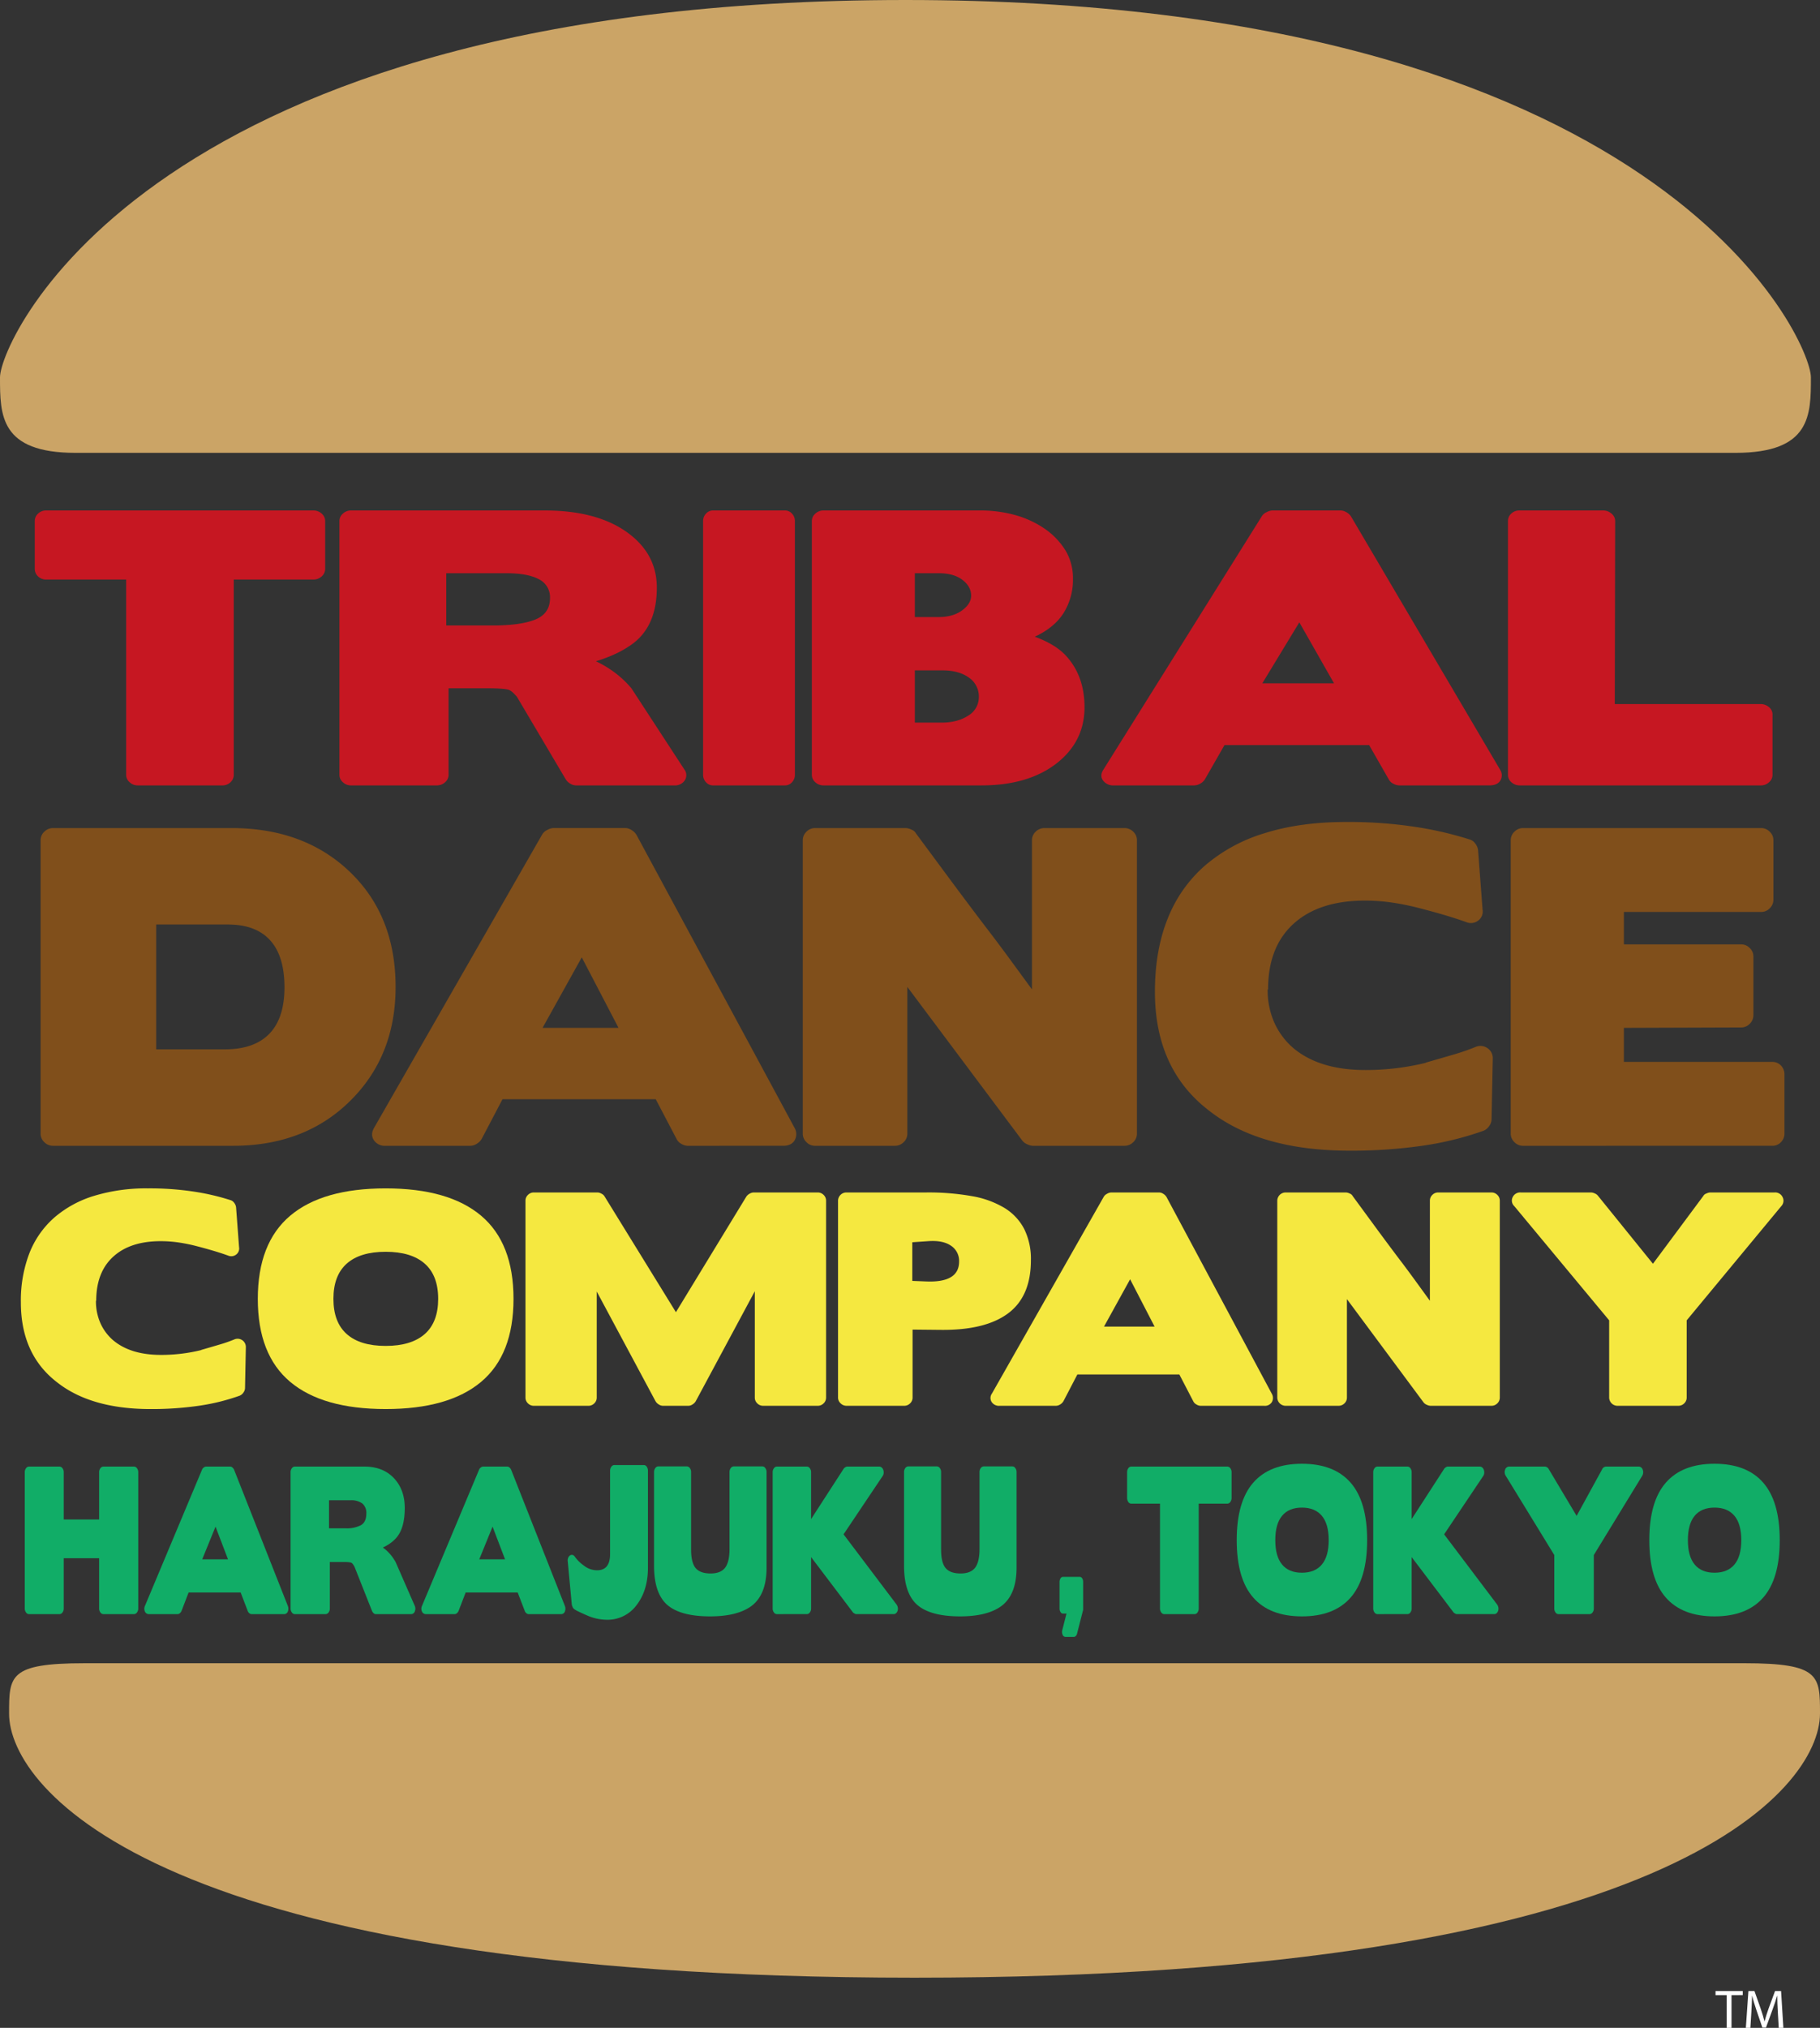
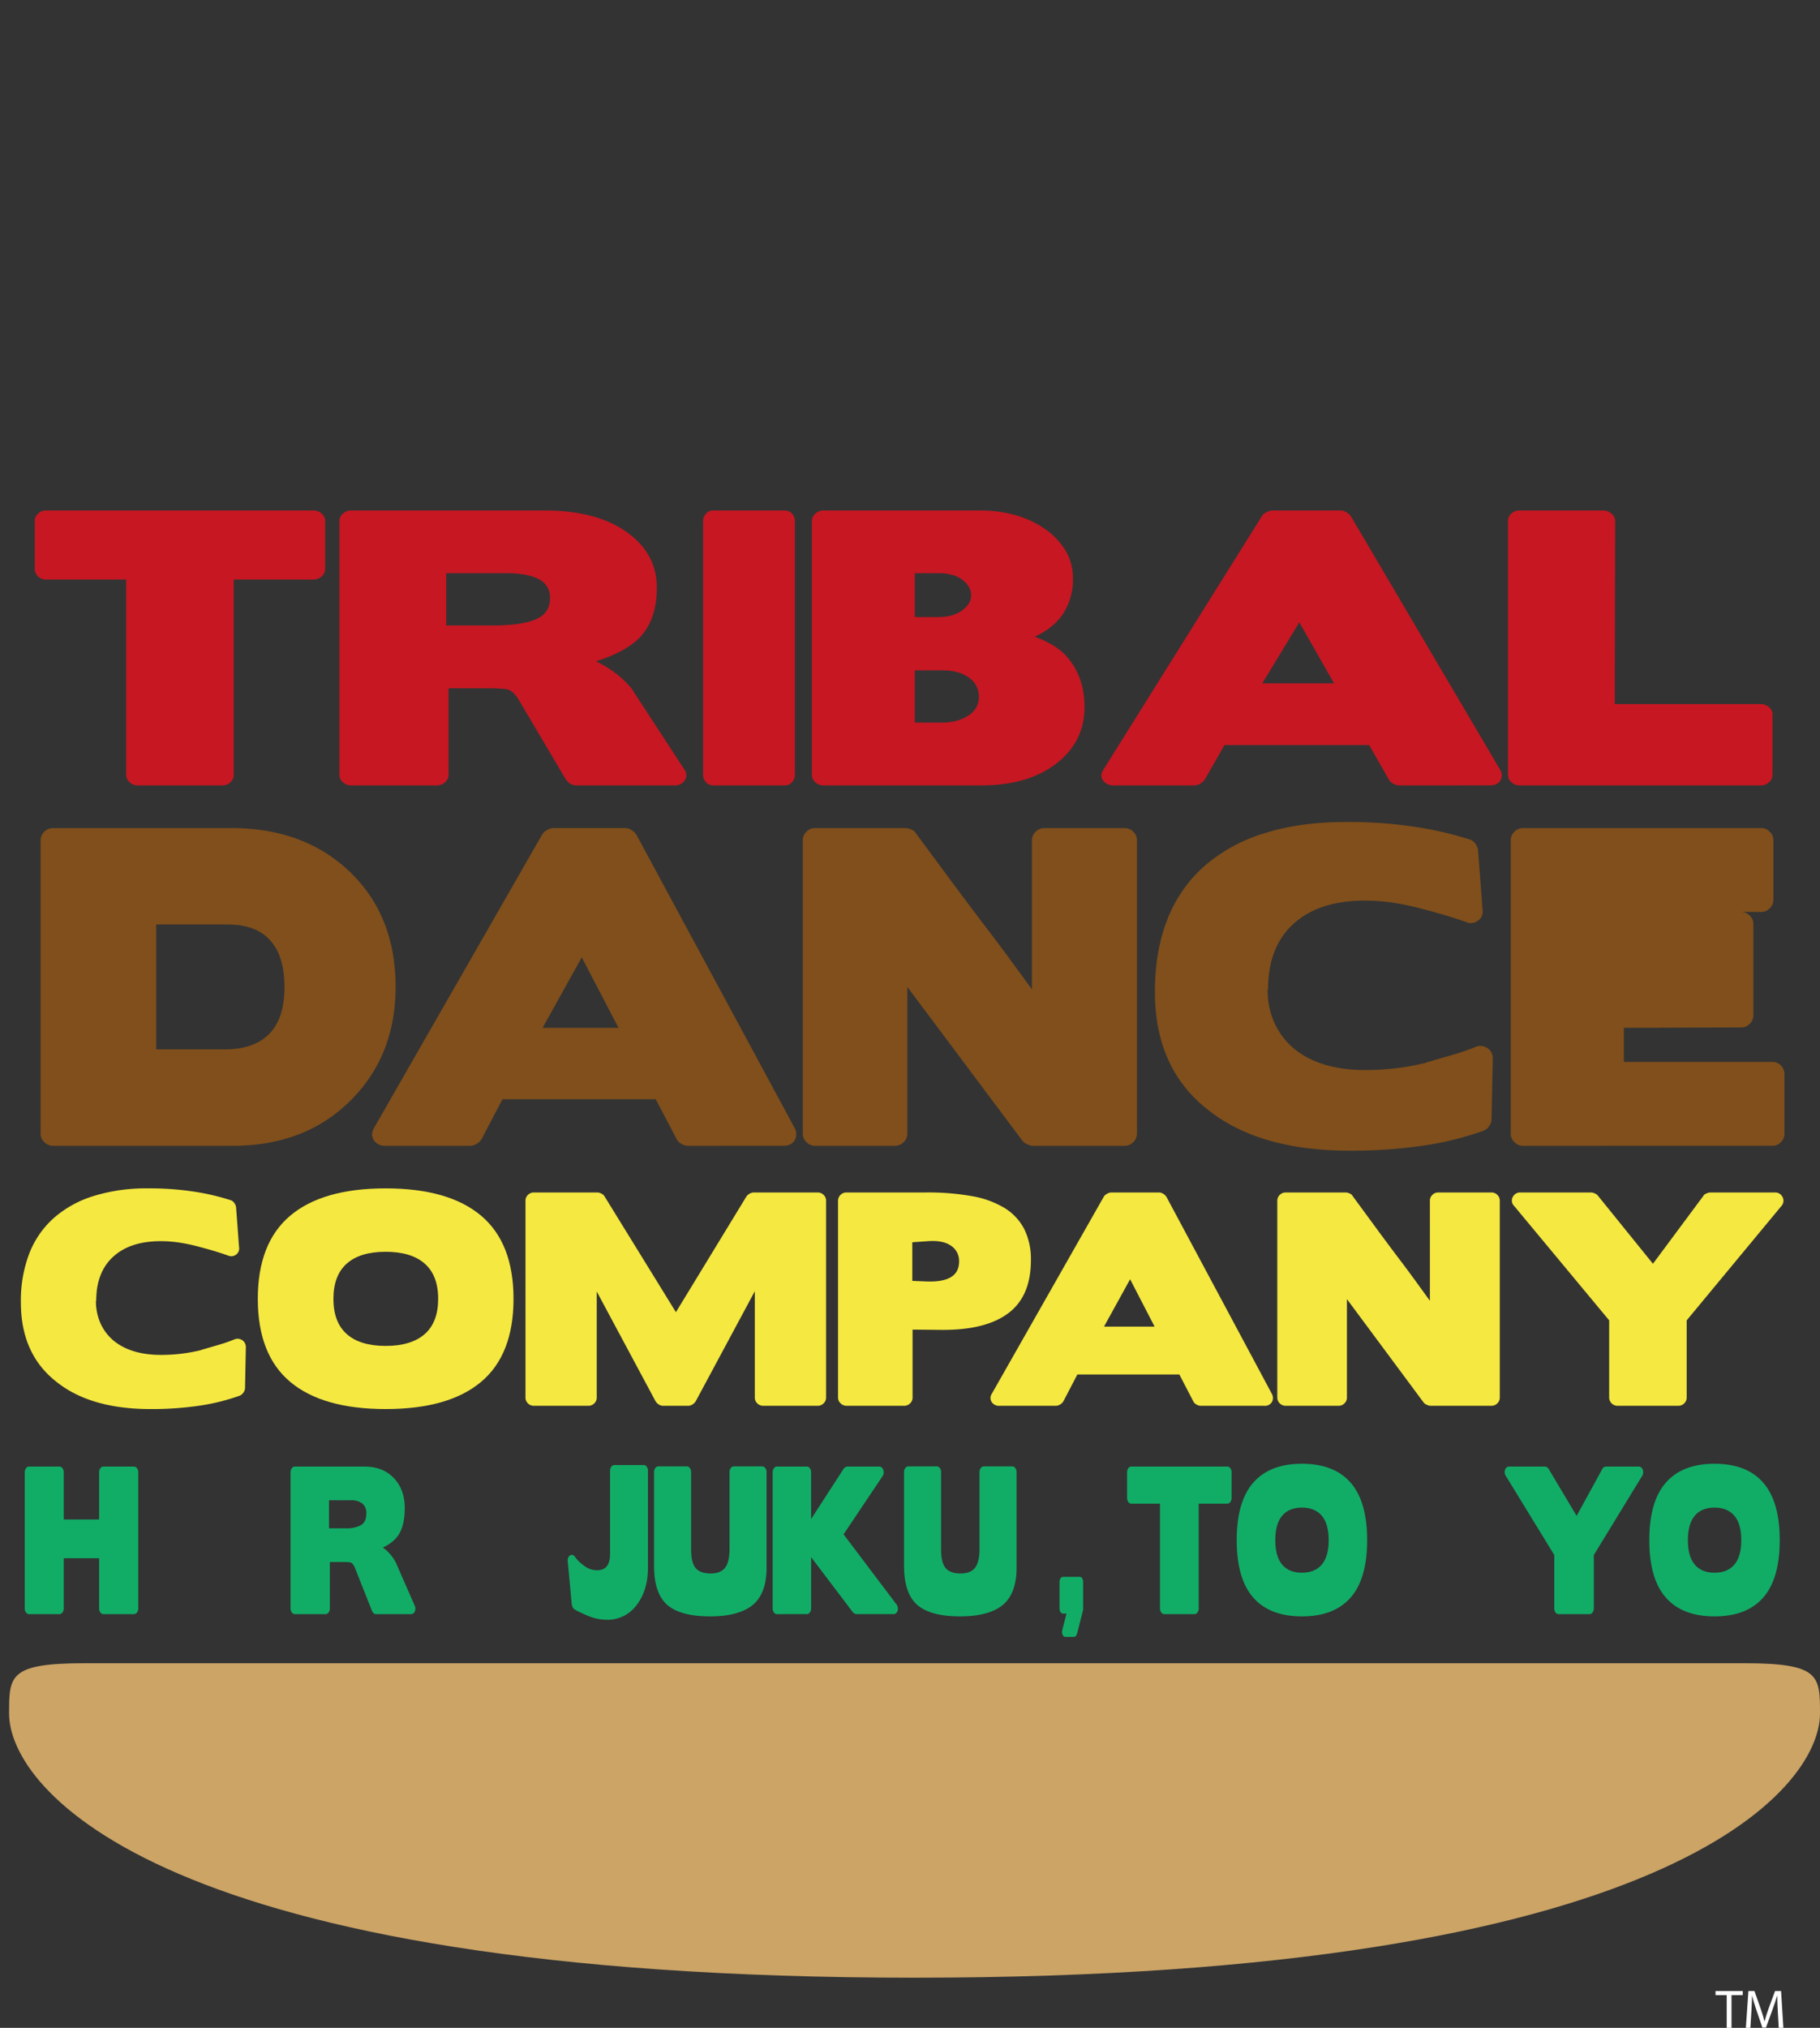
<svg xmlns="http://www.w3.org/2000/svg" width="800.939" height="892.178" viewBox="0 0 800.939 892.178">
  <rect x="0" y="0" width="800.939" height="892.178" fill="#333333" stroke="none" />
  <defs>
    <style>.cls-1{fill:#11ad67;}.cls-2{fill:#cba466;fill-rule:evenodd;}.cls-3{fill:#c61722;}.cls-4{fill:#804f1b;}.cls-5{fill:#f5e840;}.cls-6{fill:#fff;}</style>
  </defs>
  <g id="レイヤー_2" data-name="レイヤー 2">
    <g id="レイヤー_1-2" data-name="レイヤー 1">
      <path class="cls-1" d="M26.162,645.242a1.625,1.625,0,0,1,1.343.745,2.852,2.852,0,0,1,.549,1.739v20.783H43.623V647.726a2.852,2.852,0,0,1,.549-1.739,1.625,1.625,0,0,1,1.344-.745H58.947a1.624,1.624,0,0,1,1.343.745,2.846,2.846,0,0,1,.55,1.739v59.946a2.846,2.846,0,0,1-.55,1.739,1.624,1.624,0,0,1-1.343.745H45.516a1.625,1.625,0,0,1-1.344-.745,2.852,2.852,0,0,1-.549-1.739V685.565H28.054v22.107a2.852,2.852,0,0,1-.549,1.739,1.625,1.625,0,0,1-1.343.745H12.73a1.578,1.578,0,0,1-1.282-.745,2.853,2.853,0,0,1-.55-1.739V647.726a2.853,2.853,0,0,1,.55-1.739,1.578,1.578,0,0,1,1.282-.745Z" />
-       <path class="cls-1" d="M110.66,710.156a1.572,1.572,0,0,1-.947-.414,2.037,2.037,0,0,1-.7-.993l-3.114-8.114H83l-3.113,8.114a2.616,2.616,0,0,1-.733.993,1.513,1.513,0,0,1-.977.414H65.541A1.842,1.842,0,0,1,63.77,709a2.99,2.99,0,0,1,.062-2.566l25.092-59.865a2.058,2.058,0,0,1,.733-.91,1.674,1.674,0,0,1,.916-.414h10.806a1.468,1.468,0,0,1,.916.414,2.637,2.637,0,0,1,.733.993l23.627,59.864a3.381,3.381,0,0,1,0,2.525,1.728,1.728,0,0,1-1.709,1.118ZM88.985,686.061h11.356l-5.494-14.406Z" />
      <path class="cls-1" d="M145.153,687.221v20.451a2.852,2.852,0,0,1-.549,1.739,1.624,1.624,0,0,1-1.343.745H129.707a1.578,1.578,0,0,1-1.282-.745,2.853,2.853,0,0,1-.55-1.739V647.726a2.853,2.853,0,0,1,.55-1.739,1.578,1.578,0,0,1,1.282-.745h30.649q7.875,0,12.638,4.72,5.129,5.135,5.128,13.5,0,9.438-4.212,13.661a15.844,15.844,0,0,1-2.412,2.029,19.109,19.109,0,0,1-3.022,1.7,17.9,17.9,0,0,1,3.327,3.063,21.616,21.616,0,0,1,2.29,3.312l8.364,19.127a3.178,3.178,0,0,1,.092,2.608,1.745,1.745,0,0,1-1.679,1.2H165.362a1.4,1.4,0,0,1-.946-.414,2.739,2.739,0,0,1-.7-.993L155.9,689.043l.061.165q-.245-.413-.519-.828a2.956,2.956,0,0,0-.58-.662q-.489-.5-3.785-.5Zm-.366-27.158V672.4h7.327a13.214,13.214,0,0,0,6.777-1.408q2.319-1.406,2.319-5.051a5.37,5.37,0,0,0-1.77-4.47,8.089,8.089,0,0,0-5.129-1.408Z" />
-       <path class="cls-1" d="M232.582,710.156a1.569,1.569,0,0,1-.947-.414,2.037,2.037,0,0,1-.7-.993l-3.114-8.114H204.924l-3.113,8.114a2.627,2.627,0,0,1-.733.993,1.515,1.515,0,0,1-.977.414H187.463A1.841,1.841,0,0,1,185.692,709a2.993,2.993,0,0,1,.061-2.566l25.093-59.865a2.058,2.058,0,0,1,.733-.91,1.671,1.671,0,0,1,.916-.414H223.3a1.47,1.47,0,0,1,.916.414,2.647,2.647,0,0,1,.733.993l23.627,59.864a3.381,3.381,0,0,1,0,2.525,1.728,1.728,0,0,1-1.709,1.118Zm-21.675-24.095h11.356l-5.494-14.406Z" />
      <path class="cls-1" d="M283.376,644.58a1.5,1.5,0,0,1,1.252.745,3.108,3.108,0,0,1,.519,1.821v42.559q0,10.1-5.128,16.643a15.854,15.854,0,0,1-13,6.293,22.2,22.2,0,0,1-8.852-1.988q-2.261-.995-3.633-1.656a10.642,10.642,0,0,1-1.985-1.159,2.329,2.329,0,0,1-.579-.869,4.182,4.182,0,0,1-.336-1.035l-1.771-18.878a3.229,3.229,0,0,1,.183-1.7,2.24,2.24,0,0,1,.825-1.035,1.421,1.421,0,0,1,1.1-.207,1.805,1.805,0,0,1,1.068.869,16.364,16.364,0,0,0,3.907,3.809,9.312,9.312,0,0,0,5.8,2.07q5.737,0,5.738-7.121v-36.6a2.987,2.987,0,0,1,.55-1.821,1.578,1.578,0,0,1,1.282-.745Z" />
      <path class="cls-1" d="M321.045,647.644a2.847,2.847,0,0,1,.55-1.74,1.624,1.624,0,0,1,1.343-.745h12.577a1.578,1.578,0,0,1,1.282.745,2.847,2.847,0,0,1,.55,1.74v42.061q0,12.006-6.777,16.974-6.228,4.47-18.072,4.47-12.211,0-18.133-4.47-6.534-4.968-6.533-17.8V647.644a2.854,2.854,0,0,1,.55-1.74,1.624,1.624,0,0,1,1.343-.745h12.516a1.625,1.625,0,0,1,1.343.745,2.847,2.847,0,0,1,.55,1.74v34.112q0,5.714,1.984,8.114t6.624,2.4q4.4,0,6.35-2.525t1.953-8.238Z" />
      <path class="cls-1" d="M341.864,710.156a1.578,1.578,0,0,1-1.282-.745,2.852,2.852,0,0,1-.549-1.739V647.726a2.852,2.852,0,0,1,.549-1.739,1.578,1.578,0,0,1,1.282-.745h13.249a1.578,1.578,0,0,1,1.282.745,2.852,2.852,0,0,1,.549,1.739v20.617l14.409-22.273a2.3,2.3,0,0,1,.671-.538,1.68,1.68,0,0,1,.733-.29h14.164a1.661,1.661,0,0,1,1.1.414,2.312,2.312,0,0,1,.7,1.076,3.616,3.616,0,0,1,.152,1.408,2.544,2.544,0,0,1-.488,1.325L371.231,675.05l23.261,30.8a3.265,3.265,0,0,1,.611,1.407,2.975,2.975,0,0,1-.092,1.408,2.406,2.406,0,0,1-.672,1.076,1.617,1.617,0,0,1-1.129.414H376.787a1.674,1.674,0,0,1-.7-.248,3.548,3.548,0,0,1-.641-.414l-18.5-24.426v22.6a2.852,2.852,0,0,1-.549,1.739,1.578,1.578,0,0,1-1.282.745Z" />
      <path class="cls-1" d="M431.063,647.644a2.846,2.846,0,0,1,.549-1.74,1.623,1.623,0,0,1,1.344-.745h12.576a1.575,1.575,0,0,1,1.281.745,2.842,2.842,0,0,1,.551,1.74v42.061q0,12.006-6.777,16.974-6.228,4.47-18.072,4.47-12.211,0-18.133-4.47-6.534-4.968-6.533-17.8V647.644a2.847,2.847,0,0,1,.55-1.74,1.622,1.622,0,0,1,1.342-.745h12.518a1.625,1.625,0,0,1,1.342.745,2.847,2.847,0,0,1,.55,1.74v34.112q0,5.714,1.985,8.114t6.623,2.4q4.4,0,6.349-2.525t1.955-8.238Z" />
      <path class="cls-1" d="M475.2,693.762a1.231,1.231,0,0,1,1.038.663,2.847,2.847,0,0,1,.428,1.573v12.254l-2.687,10.516a1.917,1.917,0,0,1-.549.993,1.212,1.212,0,0,1-.794.414h-3.724a1.375,1.375,0,0,1-1.282-.952,3.1,3.1,0,0,1-.122-2.112l1.831-7.2h-1.587a1.228,1.228,0,0,1-1.038-.663,2.832,2.832,0,0,1-.428-1.573V696a2.839,2.839,0,0,1,.428-1.573,1.228,1.228,0,0,1,1.038-.663Z" />
      <path class="cls-1" d="M512.321,710.156a1.576,1.576,0,0,1-1.281-.745,2.846,2.846,0,0,1-.55-1.739V661.554H497.853a1.551,1.551,0,0,1-1.314-.745,3.112,3.112,0,0,1-.519-1.823v-11.26a2.966,2.966,0,0,1,.519-1.739,1.549,1.549,0,0,1,1.314-.745H540.1a1.624,1.624,0,0,1,1.343.745,2.846,2.846,0,0,1,.55,1.739v11.26a2.984,2.984,0,0,1-.55,1.823,1.626,1.626,0,0,1-1.343.745H527.524v46.118a2.966,2.966,0,0,1-.519,1.739,1.549,1.549,0,0,1-1.313.745Z" />
      <path class="cls-1" d="M594.377,702.87q-7.266,8.281-21.43,8.279t-21.429-8.279q-7.266-8.279-7.266-25.254t7.266-25.295Q558.783,644,572.947,644t21.43,8.321q7.266,8.322,7.266,25.295T594.377,702.87Zm-12.668-35.976q-3.024-3.6-8.762-3.6t-8.73,3.6q-2.992,3.6-2.991,10.722t2.991,10.723q2.991,3.6,8.73,3.6t8.762-3.6q3.023-3.6,3.021-10.723T581.709,666.894Z" />
-       <path class="cls-1" d="M606.16,710.156a1.578,1.578,0,0,1-1.282-.745,2.853,2.853,0,0,1-.55-1.739V647.726a2.853,2.853,0,0,1,.55-1.739,1.578,1.578,0,0,1,1.282-.745h13.248a1.576,1.576,0,0,1,1.282.745,2.846,2.846,0,0,1,.55,1.739v20.617l14.408-22.273a2.3,2.3,0,0,1,.672-.538,1.676,1.676,0,0,1,.733-.29h14.165a1.661,1.661,0,0,1,1.1.414,2.319,2.319,0,0,1,.7,1.076,3.616,3.616,0,0,1,.152,1.408,2.544,2.544,0,0,1-.488,1.325L635.526,675.05l23.262,30.8a3.251,3.251,0,0,1,.61,1.407,2.975,2.975,0,0,1-.091,1.408,2.422,2.422,0,0,1-.671,1.076,1.621,1.621,0,0,1-1.13.414H641.083a1.667,1.667,0,0,1-.7-.248,3.528,3.528,0,0,1-.642-.414l-18.5-24.426v22.6a2.846,2.846,0,0,1-.55,1.739,1.576,1.576,0,0,1-1.282.745Z" />
      <path class="cls-1" d="M721.123,645.242a1.85,1.85,0,0,1,1.8,1.407,3.04,3.04,0,0,1-.276,2.733L701.4,684.157v23.515a2.846,2.846,0,0,1-.55,1.739,1.623,1.623,0,0,1-1.342.745H685.835a1.576,1.576,0,0,1-1.282-.745,2.846,2.846,0,0,1-.55-1.739V684.157L662.7,649.382a2.933,2.933,0,0,1-.336-2.733,1.849,1.849,0,0,1,1.8-1.407h15.813a1.7,1.7,0,0,1,.794.29,1.787,1.787,0,0,1,.67.62l12.395,20.784,11.294-20.618a1.392,1.392,0,0,1,.672-.745,1.869,1.869,0,0,1,.854-.331Z" />
      <path class="cls-1" d="M775.949,702.87q-7.266,8.281-21.43,8.279T733.09,702.87q-7.266-8.279-7.266-25.254t7.266-25.295Q740.356,644,754.519,644t21.43,8.321q7.266,8.322,7.266,25.295T775.949,702.87Zm-12.668-35.976q-3.023-3.6-8.762-3.6t-8.73,3.6q-2.993,3.6-2.991,10.722t2.991,10.723q2.991,3.6,8.73,3.6t8.762-3.6q3.023-3.6,3.022-10.723T763.281,666.894Z" />
-       <path class="cls-2" d="M398.472,199.236H763.733c33.206,0,33.206-16.6,33.206-33.206S730.527,0,398.472,0,0,149.425,0,166.03s0,33.206,33.206,33.206Z" />
      <path class="cls-2" d="M402.472,731.76H767.733c33.206,0,33.206,5.532,33.206,22.137,0,33.206-66.407,116.219-398.467,116.219S4,787.1,4,753.9c0-16.605,0-22.137,33.211-22.137Z" />
      <path class="cls-3" d="M60.615,345.549a5.142,5.142,0,0,1-3.566-1.388,4.257,4.257,0,0,1-1.526-3.24V254.982H20.392a5.04,5.04,0,0,1-3.649-1.389A4.526,4.526,0,0,1,15.3,250.2V229.215a4.358,4.358,0,0,1,1.444-3.24,5.04,5.04,0,0,1,3.649-1.389H137.836a5.353,5.353,0,0,1,3.734,1.389,4.255,4.255,0,0,1,1.526,3.24V250.2a4.412,4.412,0,0,1-1.526,3.395,5.353,5.353,0,0,1-3.734,1.389H102.873v85.939a4.371,4.371,0,0,1-1.441,3.24,5.058,5.058,0,0,1-3.649,1.388Z" />
      <path class="cls-3" d="M197.407,302.812v38.109a4.258,4.258,0,0,1-1.527,3.24,5.36,5.36,0,0,1-3.734,1.388H154.469a5.142,5.142,0,0,1-3.566-1.388,4.26,4.26,0,0,1-1.526-3.24V229.215a4.259,4.259,0,0,1,1.526-3.24,5.138,5.138,0,0,1,3.566-1.389h85.2q21.894,0,35.131,8.795,14.259,9.569,14.257,25.149,0,17.589-11.711,25.458a44.686,44.686,0,0,1-6.7,3.78,63.829,63.829,0,0,1-8.4,3.163,47.954,47.954,0,0,1,9.25,5.708,44.575,44.575,0,0,1,6.363,6.173l23.252,35.64a4.19,4.19,0,0,1,.255,4.86,5.139,5.139,0,0,1-4.668,2.237H253.584a4.992,4.992,0,0,1-2.632-.772,5.784,5.784,0,0,1-1.952-1.85l-21.723-36.722.17.309q-.681-.77-1.443-1.543a7.066,7.066,0,0,0-1.612-1.235q-1.359-.925-10.523-.924ZM196.389,252.2v22.99h20.365q12.389,0,18.838-2.624t6.451-9.412a8.791,8.791,0,0,0-4.922-8.33q-4.923-2.622-14.257-2.624Z" />
      <path class="cls-3" d="M313.833,345.549a4.09,4.09,0,0,1-3.14-1.388,4.643,4.643,0,0,1-1.273-3.24V229.215a4.642,4.642,0,0,1,1.273-3.24,4.088,4.088,0,0,1,3.14-1.389H345.4a4.1,4.1,0,0,1,3.14,1.389,4.65,4.65,0,0,1,1.273,3.24V340.921a4.652,4.652,0,0,1-1.273,3.24,4.1,4.1,0,0,1-3.14,1.388Z" />
      <path class="cls-3" d="M362.372,345.549a5.142,5.142,0,0,1-3.566-1.388,4.26,4.26,0,0,1-1.526-3.24V229.215a4.259,4.259,0,0,1,1.526-3.24,5.138,5.138,0,0,1,3.566-1.389h68.565a57.72,57.72,0,0,1,16.039,2.083,43.919,43.919,0,0,1,12.982,6.095,32.48,32.48,0,0,1,9.082,9.643,23.7,23.7,0,0,1,3.138,12.266,27.507,27.507,0,0,1-4.073,14.965q-4.071,6.482-12.728,10.493,8.82,3.24,13.408,8.023,8.482,8.95,8.485,22.988,0,15.587-13.069,25.305-12.389,9.1-32.246,9.1ZM402.6,252.2V271.49h10.353q6.447,0,10.436-2.931t3.989-6.481q0-4.008-3.819-6.943T413.116,252.2Zm0,42.739v22.988H414.3q7.131,0,11.8-3.085a9.41,9.41,0,0,0,4.667-8.178,10,10,0,0,0-4.411-8.562q-4.416-3.16-11.543-3.163Z" />
      <path class="cls-3" d="M615.759,345.549a5.634,5.634,0,0,1-2.632-.772,4.249,4.249,0,0,1-1.952-1.85l-8.654-15.121H538.876l-8.656,15.121a5.585,5.585,0,0,1-2.035,1.85,5.447,5.447,0,0,1-2.717.772H490.337a5.6,5.6,0,0,1-4.922-2.159q-1.529-2.16.169-4.784l69.755-111.551a4.585,4.585,0,0,1,2.037-1.7,5.979,5.979,0,0,1,2.546-.772h30.039a5.219,5.219,0,0,1,2.546.772,5.639,5.639,0,0,1,2.037,1.852l65.681,111.55a4.411,4.411,0,0,1,0,4.706q-1.359,2.084-4.752,2.083Zm-60.25-44.9h31.567L571.8,273.805Z" />
      <path class="cls-3" d="M710.628,309.755h64.155a5.637,5.637,0,0,1,3.648,1.311,4.1,4.1,0,0,1,1.612,3.317v26.538a4.253,4.253,0,0,1-1.529,3.24,5.129,5.129,0,0,1-3.563,1.388H668.877a5.352,5.352,0,0,1-3.734-1.388,4.258,4.258,0,0,1-1.527-3.24V229.215a4.358,4.358,0,0,1,1.444-3.24,5.04,5.04,0,0,1,3.648-1.389h36.828a5.444,5.444,0,0,1,3.649,1.389,4.171,4.171,0,0,1,1.612,3.24Z" />
      <path class="cls-4" d="M101.819,364.321q32.18,0,52.317,19.435,19.954,19.257,19.955,50.461,0,30.49-20.135,50.281Q134,504.114,102.539,504.112h-79.1a5.4,5.4,0,0,1-3.953-1.605,5.108,5.108,0,0,1-1.618-3.744V369.671a5.107,5.107,0,0,1,1.618-3.745,5.4,5.4,0,0,1,3.953-1.6Zm17.079,49.39q-6.294-6.952-18.517-6.953H68.739v54.918H98.944q12.943,0,19.594-6.865t6.654-20.416Q125.192,420.667,118.9,413.711Z" />
      <path class="cls-4" d="M302.586,504.112a5.582,5.582,0,0,1-2.785-.893,4.7,4.7,0,0,1-2.069-2.138l-9.167-17.474H221.147l-9.169,17.474a6.161,6.161,0,0,1-2.158,2.138,5.4,5.4,0,0,1-2.876.893H169.728a5.746,5.746,0,0,1-5.213-2.5q-1.617-2.493.18-5.528l73.889-128.912a5.02,5.02,0,0,1,2.158-1.962,5.953,5.953,0,0,1,2.7-.892h31.819a5.2,5.2,0,0,1,2.7.892,6.192,6.192,0,0,1,2.156,2.14l69.576,128.912a5.493,5.493,0,0,1,0,5.44q-1.44,2.408-5.034,2.407Zm-63.822-51.886H272.2L256.023,421.2Z" />
      <path class="cls-4" d="M443.89,421.29q5.034,6.865,10.248,14V369.671a5.115,5.115,0,0,1,1.618-3.745,5.406,5.406,0,0,1,3.955-1.6h35.058a5.41,5.41,0,0,1,3.956,1.6,5.115,5.115,0,0,1,1.618,3.745V498.763a5.116,5.116,0,0,1-1.618,3.744,5.414,5.414,0,0,1-3.956,1.605H454.5a6.213,6.213,0,0,1-2.336-.624A5.5,5.5,0,0,1,450,501.972l-50.7-67.755v64.546a5.116,5.116,0,0,1-1.618,3.744,5.405,5.405,0,0,1-3.955,1.605H358.676a5.2,5.2,0,0,1-3.776-1.605,5.108,5.108,0,0,1-1.618-3.744V369.671a5.107,5.107,0,0,1,1.618-3.745,5.192,5.192,0,0,1,3.776-1.6h39.911a6.42,6.42,0,0,1,2.605.713,3.5,3.5,0,0,1,1.889,1.605q7.908,10.7,15.372,20.773t15.19,20.238Q438.857,414.427,443.89,421.29Z" />
      <path class="cls-4" d="M557.871,435.286A35.073,35.073,0,0,0,560.838,450a32.04,32.04,0,0,0,8.358,11.144q11.5,9.628,31.642,9.628a110.951,110.951,0,0,0,26.789-3.209h-.36q6.83-1.961,12.314-3.566a97.255,97.255,0,0,0,9.8-3.388,5.393,5.393,0,0,1,5.214.535,5.284,5.284,0,0,1,2.338,4.636l-.54,26.746a5.087,5.087,0,0,1-1.078,2.94,5.453,5.453,0,0,1-2.518,2.052,139.534,139.534,0,0,1-27.057,6.6,220.156,220.156,0,0,1-31.731,2.14q-39.733,0-62.2-17.831-23.554-18.187-23.551-52.065,0-18.186,5.572-32.095A60.379,60.379,0,0,1,530.185,380.9a72.4,72.4,0,0,1,26.428-14.354q15.642-4.9,35.6-4.9a194.788,194.788,0,0,1,31.1,2.229,155.313,155.313,0,0,1,23.373,5.438A4.539,4.539,0,0,1,649.2,371.1a6,6,0,0,1,1.258,2.853l1.978,26.21a4.933,4.933,0,0,1-1.978,4.9,5.255,5.255,0,0,1-5.214.624q-7.91-2.85-20.314-6.062a113.352,113.352,0,0,0-12.134-2.5,82.873,82.873,0,0,0-12.137-.892q-20.135,0-31.371,10.163t-11.236,28.885Z" />
-       <path class="cls-4" d="M670.232,504.112a5.2,5.2,0,0,1-3.776-1.605,5.108,5.108,0,0,1-1.618-3.744V369.671a5.107,5.107,0,0,1,1.618-3.745,5.192,5.192,0,0,1,3.776-1.6H775.043a5.2,5.2,0,0,1,3.776,1.6,5.115,5.115,0,0,1,1.618,3.745V395.7a5.315,5.315,0,0,1-1.618,3.924,5.2,5.2,0,0,1-3.776,1.6H714.637v14.264h51.6a5.2,5.2,0,0,1,3.775,1.606,5.113,5.113,0,0,1,1.618,3.744V446.52a5.316,5.316,0,0,1-1.618,3.923,5.2,5.2,0,0,1-3.775,1.6l-51.6.179V467.2H779.9a5.108,5.108,0,0,1,3.864,1.605,5.482,5.482,0,0,1,1.529,3.922v26.033a5.265,5.265,0,0,1-1.529,3.744,5.112,5.112,0,0,1-3.864,1.605Z" />
+       <path class="cls-4" d="M670.232,504.112a5.2,5.2,0,0,1-3.776-1.605,5.108,5.108,0,0,1-1.618-3.744V369.671a5.107,5.107,0,0,1,1.618-3.745,5.192,5.192,0,0,1,3.776-1.6H775.043a5.2,5.2,0,0,1,3.776,1.6,5.115,5.115,0,0,1,1.618,3.745V395.7a5.315,5.315,0,0,1-1.618,3.924,5.2,5.2,0,0,1-3.776,1.6H714.637h51.6a5.2,5.2,0,0,1,3.775,1.606,5.113,5.113,0,0,1,1.618,3.744V446.52a5.316,5.316,0,0,1-1.618,3.923,5.2,5.2,0,0,1-3.775,1.6l-51.6.179V467.2H779.9a5.108,5.108,0,0,1,3.864,1.605,5.482,5.482,0,0,1,1.529,3.922v26.033a5.265,5.265,0,0,1-1.529,3.744,5.112,5.112,0,0,1-3.864,1.605Z" />
      <path class="cls-5" d="M42.225,572.285a23.744,23.744,0,0,0,1.974,9.876,21.5,21.5,0,0,0,5.569,7.483q7.659,6.463,21.068,6.465a73.26,73.26,0,0,0,17.838-2.156h-.238q4.545-1.314,8.2-2.394a63.641,63.641,0,0,0,6.524-2.275,3.624,3.624,0,0,1,5.03,3.473l-.36,17.957a3.433,3.433,0,0,1-.72,1.974,3.627,3.627,0,0,1-1.675,1.378A92.192,92.192,0,0,1,87.417,618.5a145.332,145.332,0,0,1-21.129,1.437q-26.46,0-41.421-11.972Q9.182,595.748,9.183,573A58.01,58.01,0,0,1,12.9,551.455a40.556,40.556,0,0,1,10.9-15.684,48.1,48.1,0,0,1,17.6-9.636,78.613,78.613,0,0,1,23.7-3.291,128.806,128.806,0,0,1,20.711,1.5,102.4,102.4,0,0,1,15.562,3.651,3.033,3.033,0,0,1,1.677,1.2,4.056,4.056,0,0,1,.839,1.916l1.315,17.6A3.33,3.33,0,0,1,103.879,552a3.48,3.48,0,0,1-3.474.418q-5.268-1.912-13.528-4.07a74.667,74.667,0,0,0-8.08-1.677,54.827,54.827,0,0,0-8.08-.6q-13.409,0-20.891,6.824t-7.482,19.393Z" />
      <path class="cls-5" d="M211.738,607.96q-14.248,11.971-42.02,11.972T127.7,607.96q-14.248-11.969-14.247-36.511T127.7,534.874q14.244-12.033,42.019-12.03t42.02,12.03q14.246,12.033,14.247,36.575T211.738,607.96ZM186.9,555.945q-5.925-5.208-17.179-5.207T152.6,555.945q-5.868,5.207-5.868,15.5t5.868,15.5q5.862,5.207,17.118,5.207T186.9,586.95q5.925-5.207,5.927-15.5T186.9,555.945Z" />
      <path class="cls-5" d="M359.825,524.638a3.578,3.578,0,0,1,2.633,1.079,3.44,3.44,0,0,1,1.077,2.514v86.674a3.441,3.441,0,0,1-1.077,2.513,3.584,3.584,0,0,1-2.633,1.077H335.881a3.58,3.58,0,0,1-2.632-1.077,3.437,3.437,0,0,1-1.077-2.513V568.1l-25.979,48.365a4.141,4.141,0,0,1-1.436,1.436,3.429,3.429,0,0,1-1.8.6H291.708a3.412,3.412,0,0,1-1.8-.6,4.069,4.069,0,0,1-1.437-1.436l-25.859-48.245v46.689a3.441,3.441,0,0,1-1.077,2.513,3.584,3.584,0,0,1-2.633,1.077H234.962a3.58,3.58,0,0,1-2.632-1.077,3.44,3.44,0,0,1-1.08-2.513V528.231a3.439,3.439,0,0,1,1.08-2.514,3.575,3.575,0,0,1,2.632-1.079h28.013a3.881,3.881,0,0,1,1.736.539,3.077,3.077,0,0,1,1.378,1.257l31.365,50.88,31.006-50.88a4.052,4.052,0,0,1,1.437-1.257,3.689,3.689,0,0,1,1.8-.539Z" />
      <path class="cls-5" d="M401.6,584.976v29.929a3.441,3.441,0,0,1-1.077,2.513,3.584,3.584,0,0,1-2.633,1.077h-25.38a3.648,3.648,0,0,1-2.574-1.077,3.361,3.361,0,0,1-1.138-2.513V528.231a3.688,3.688,0,0,1,3.593-3.593h35.315a109.533,109.533,0,0,1,19.991,1.616,41.339,41.339,0,0,1,14.367,5.207,23.631,23.631,0,0,1,8.68,9.279,29.614,29.614,0,0,1,2.932,13.707q0,15.925-10.057,23.4T413.933,585.1Zm-.119-38.429v17l6.106.241q14.484.6,14.485-8.739a7.981,7.981,0,0,0-3.592-7q-3.593-2.454-10.054-1.976Z" />
      <path class="cls-5" d="M528.342,618.5a3.708,3.708,0,0,1-1.855-.6,3.154,3.154,0,0,1-1.378-1.436l-6.1-11.734H474.112l-6.106,11.734a4.1,4.1,0,0,1-1.437,1.436,3.584,3.584,0,0,1-1.915.6h-24.78a3.82,3.82,0,0,1-3.474-1.675,3.321,3.321,0,0,1,.122-3.712l49.2-86.555a3.337,3.337,0,0,1,1.437-1.315,3.908,3.908,0,0,1,1.794-.6h21.19a3.432,3.432,0,0,1,1.8.6,4.138,4.138,0,0,1,1.437,1.437l46.329,86.553a3.706,3.706,0,0,1,0,3.651,3.575,3.575,0,0,1-3.352,1.616Zm-42.5-34.836H508.11l-10.774-20.83Z" />
      <path class="cls-5" d="M622.435,562.887q3.352,4.611,6.826,9.4V528.231a3.436,3.436,0,0,1,1.077-2.514,3.578,3.578,0,0,1,2.633-1.079h23.345a3.578,3.578,0,0,1,2.633,1.079,3.44,3.44,0,0,1,1.077,2.514v86.674a3.441,3.441,0,0,1-1.077,2.513,3.584,3.584,0,0,1-2.633,1.077H629.5a4.129,4.129,0,0,1-1.556-.418,3.647,3.647,0,0,1-1.436-1.018l-33.76-45.491v43.337a3.445,3.445,0,0,1-1.077,2.513,3.592,3.592,0,0,1-2.635,1.077H565.692a3.684,3.684,0,0,1-3.593-3.59V528.231a3.688,3.688,0,0,1,3.593-3.593h26.576a4.275,4.275,0,0,1,1.736.479,2.329,2.329,0,0,1,1.257,1.079q5.268,7.179,10.236,13.946t10.115,13.588Q619.082,558.28,622.435,562.887Z" />
      <path class="cls-5" d="M780.938,524.638a3.621,3.621,0,0,1,3.532,2.037,3.42,3.42,0,0,1-.539,3.95l-41.66,50.28v34a3.449,3.449,0,0,1-1.077,2.513,3.592,3.592,0,0,1-2.635,1.077H711.744a3.681,3.681,0,0,1-3.592-3.59v-34l-41.779-50.28a3.321,3.321,0,0,1-.659-3.95,3.617,3.617,0,0,1,3.532-2.037h31a4.162,4.162,0,0,1,1.556.42,3.3,3.3,0,0,1,1.318.9l24.3,30.05L749.573,526.2a2.342,2.342,0,0,1,1.318-1.079,4.555,4.555,0,0,1,1.675-.479Z" />
      <path class="cls-6" d="M759.883,877.776h-4.921V876h11.977v1.776H762v14.4h-2.112Z" />
      <path class="cls-6" d="M782.371,885.073c-.12-2.256-.264-4.969-.239-6.984h-.072c-.553,1.895-1.225,3.912-2.041,6.144l-2.856,7.849h-1.584l-2.616-7.705c-.769-2.28-1.416-4.368-1.872-6.288h-.049c-.048,2.015-.168,4.728-.312,7.152l-.431,6.937h-1.992L769.435,876H772.1l2.759,7.825c.673,1.992,1.225,3.769,1.633,5.448h.071c.409-1.631.985-3.408,1.705-5.448l2.88-7.825h2.664l1.008,16.178h-2.04Z" />
    </g>
  </g>
</svg>